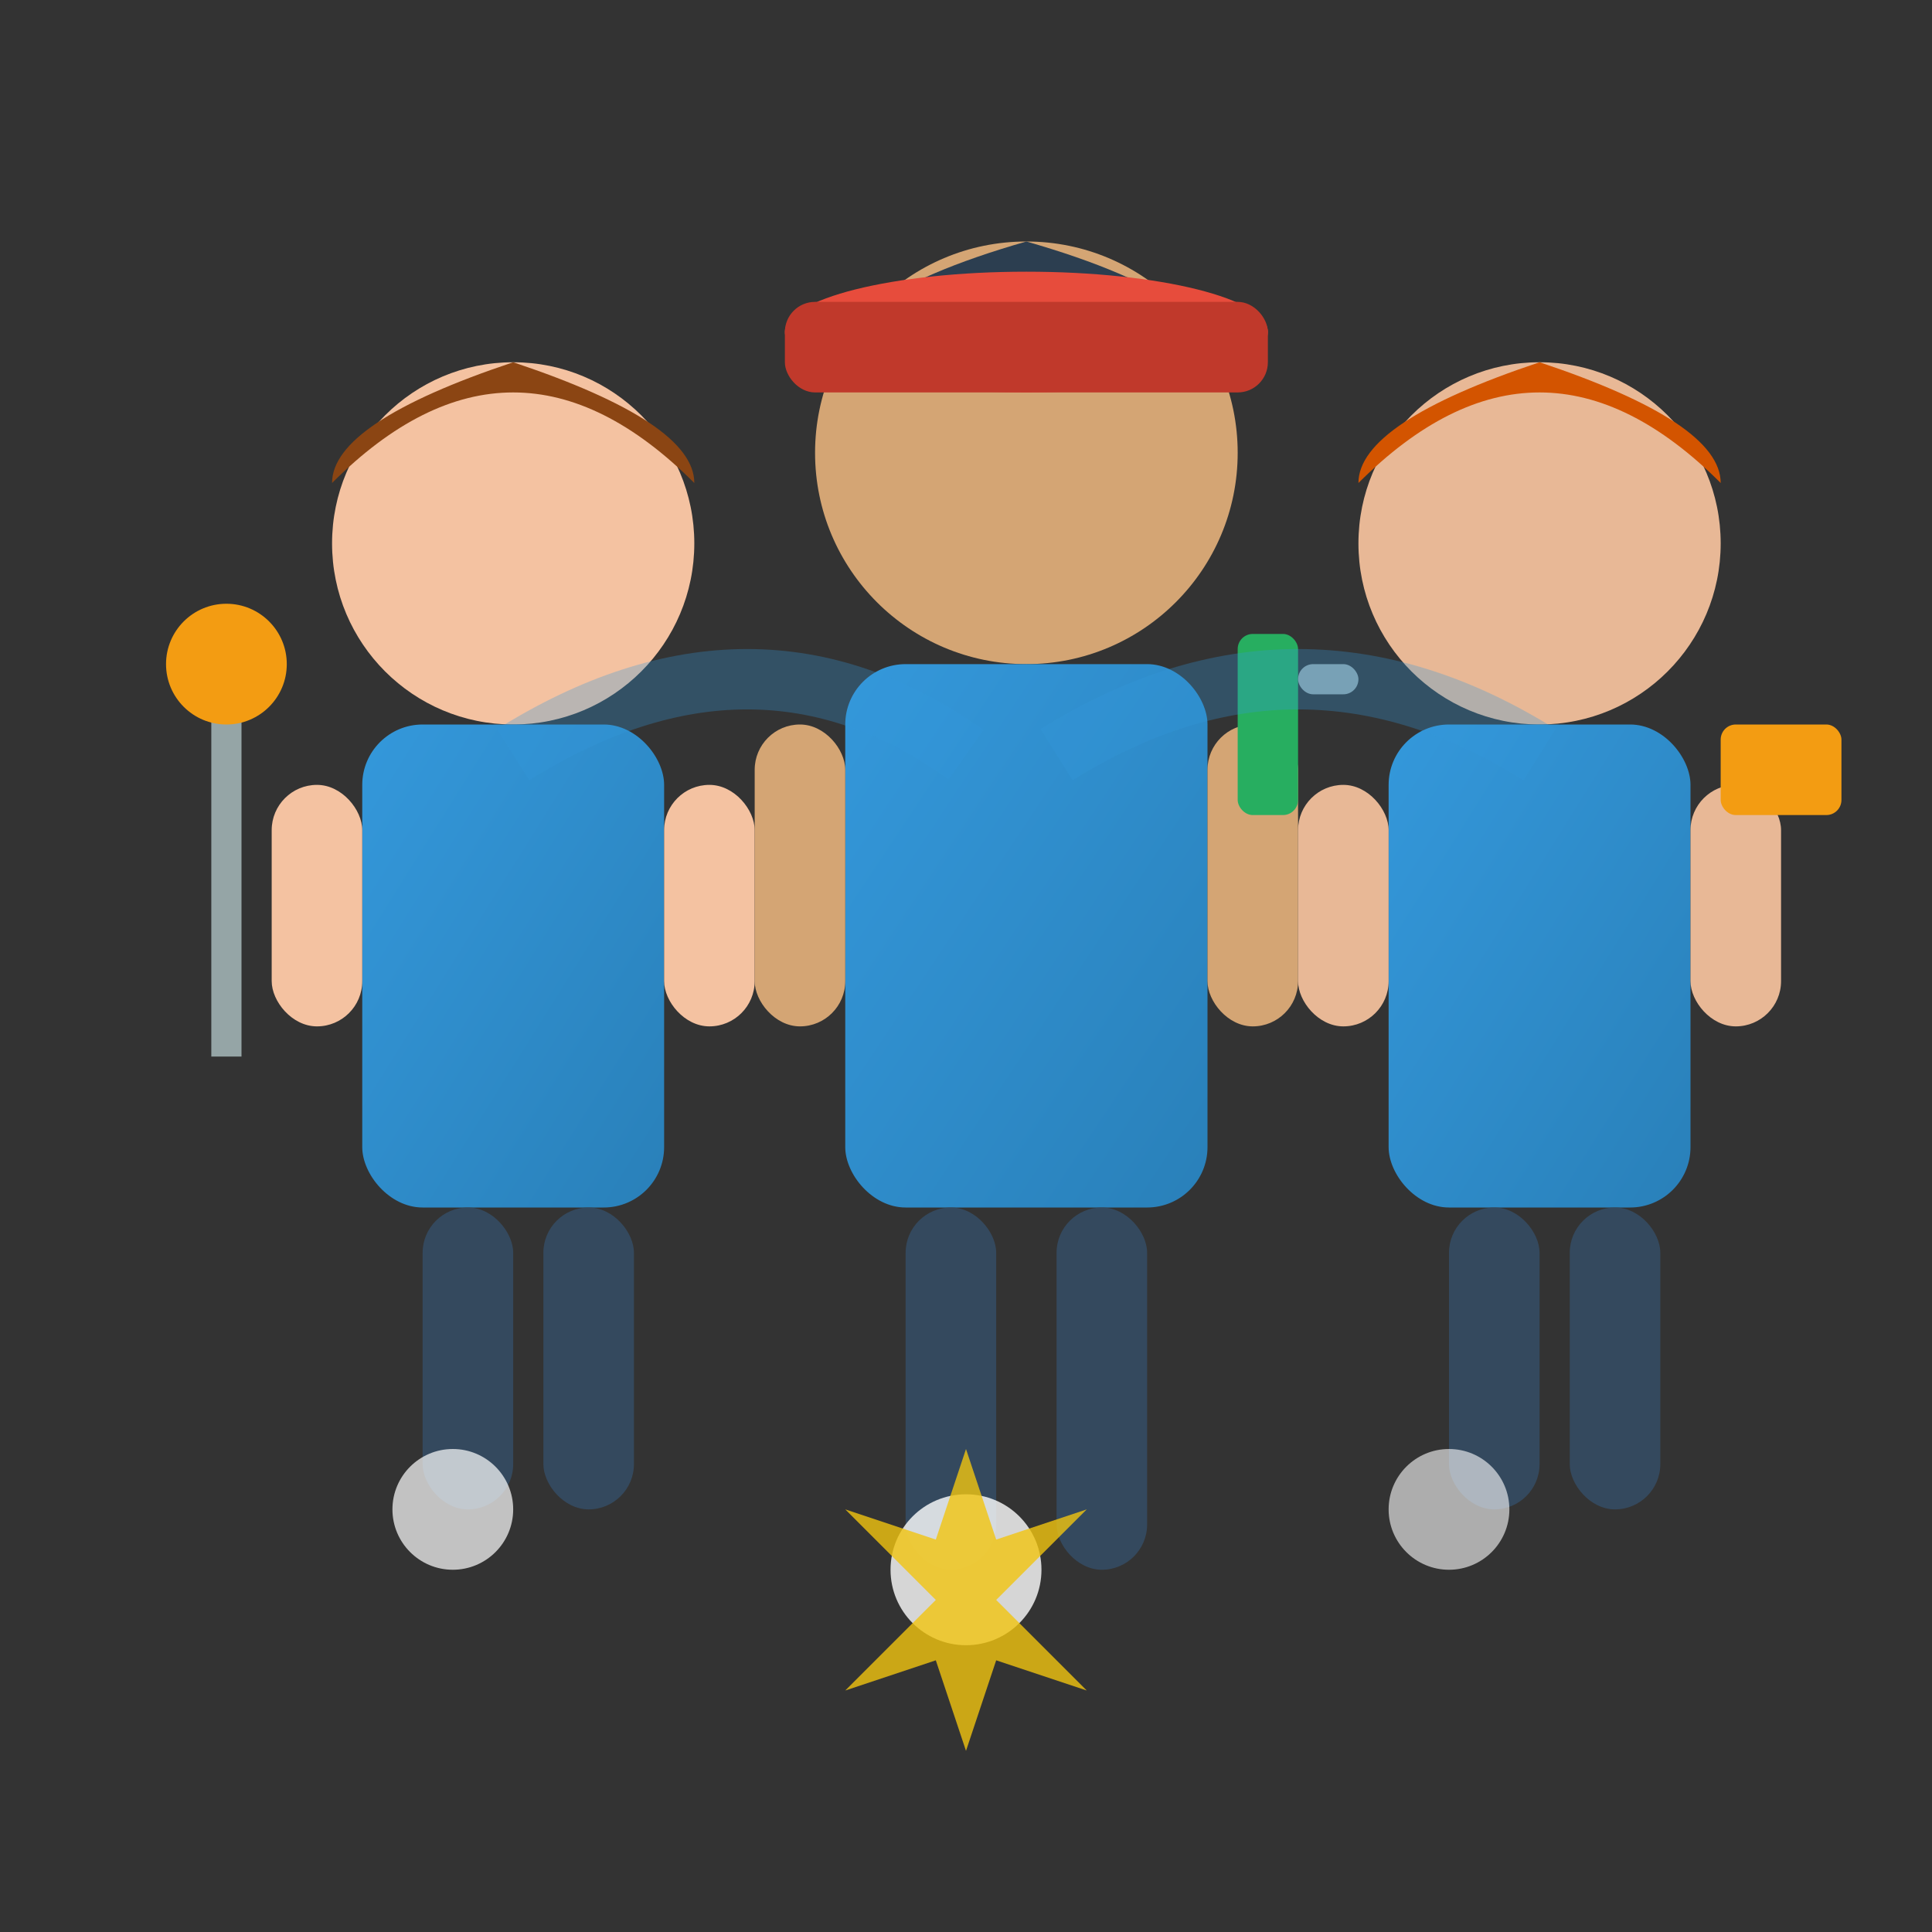
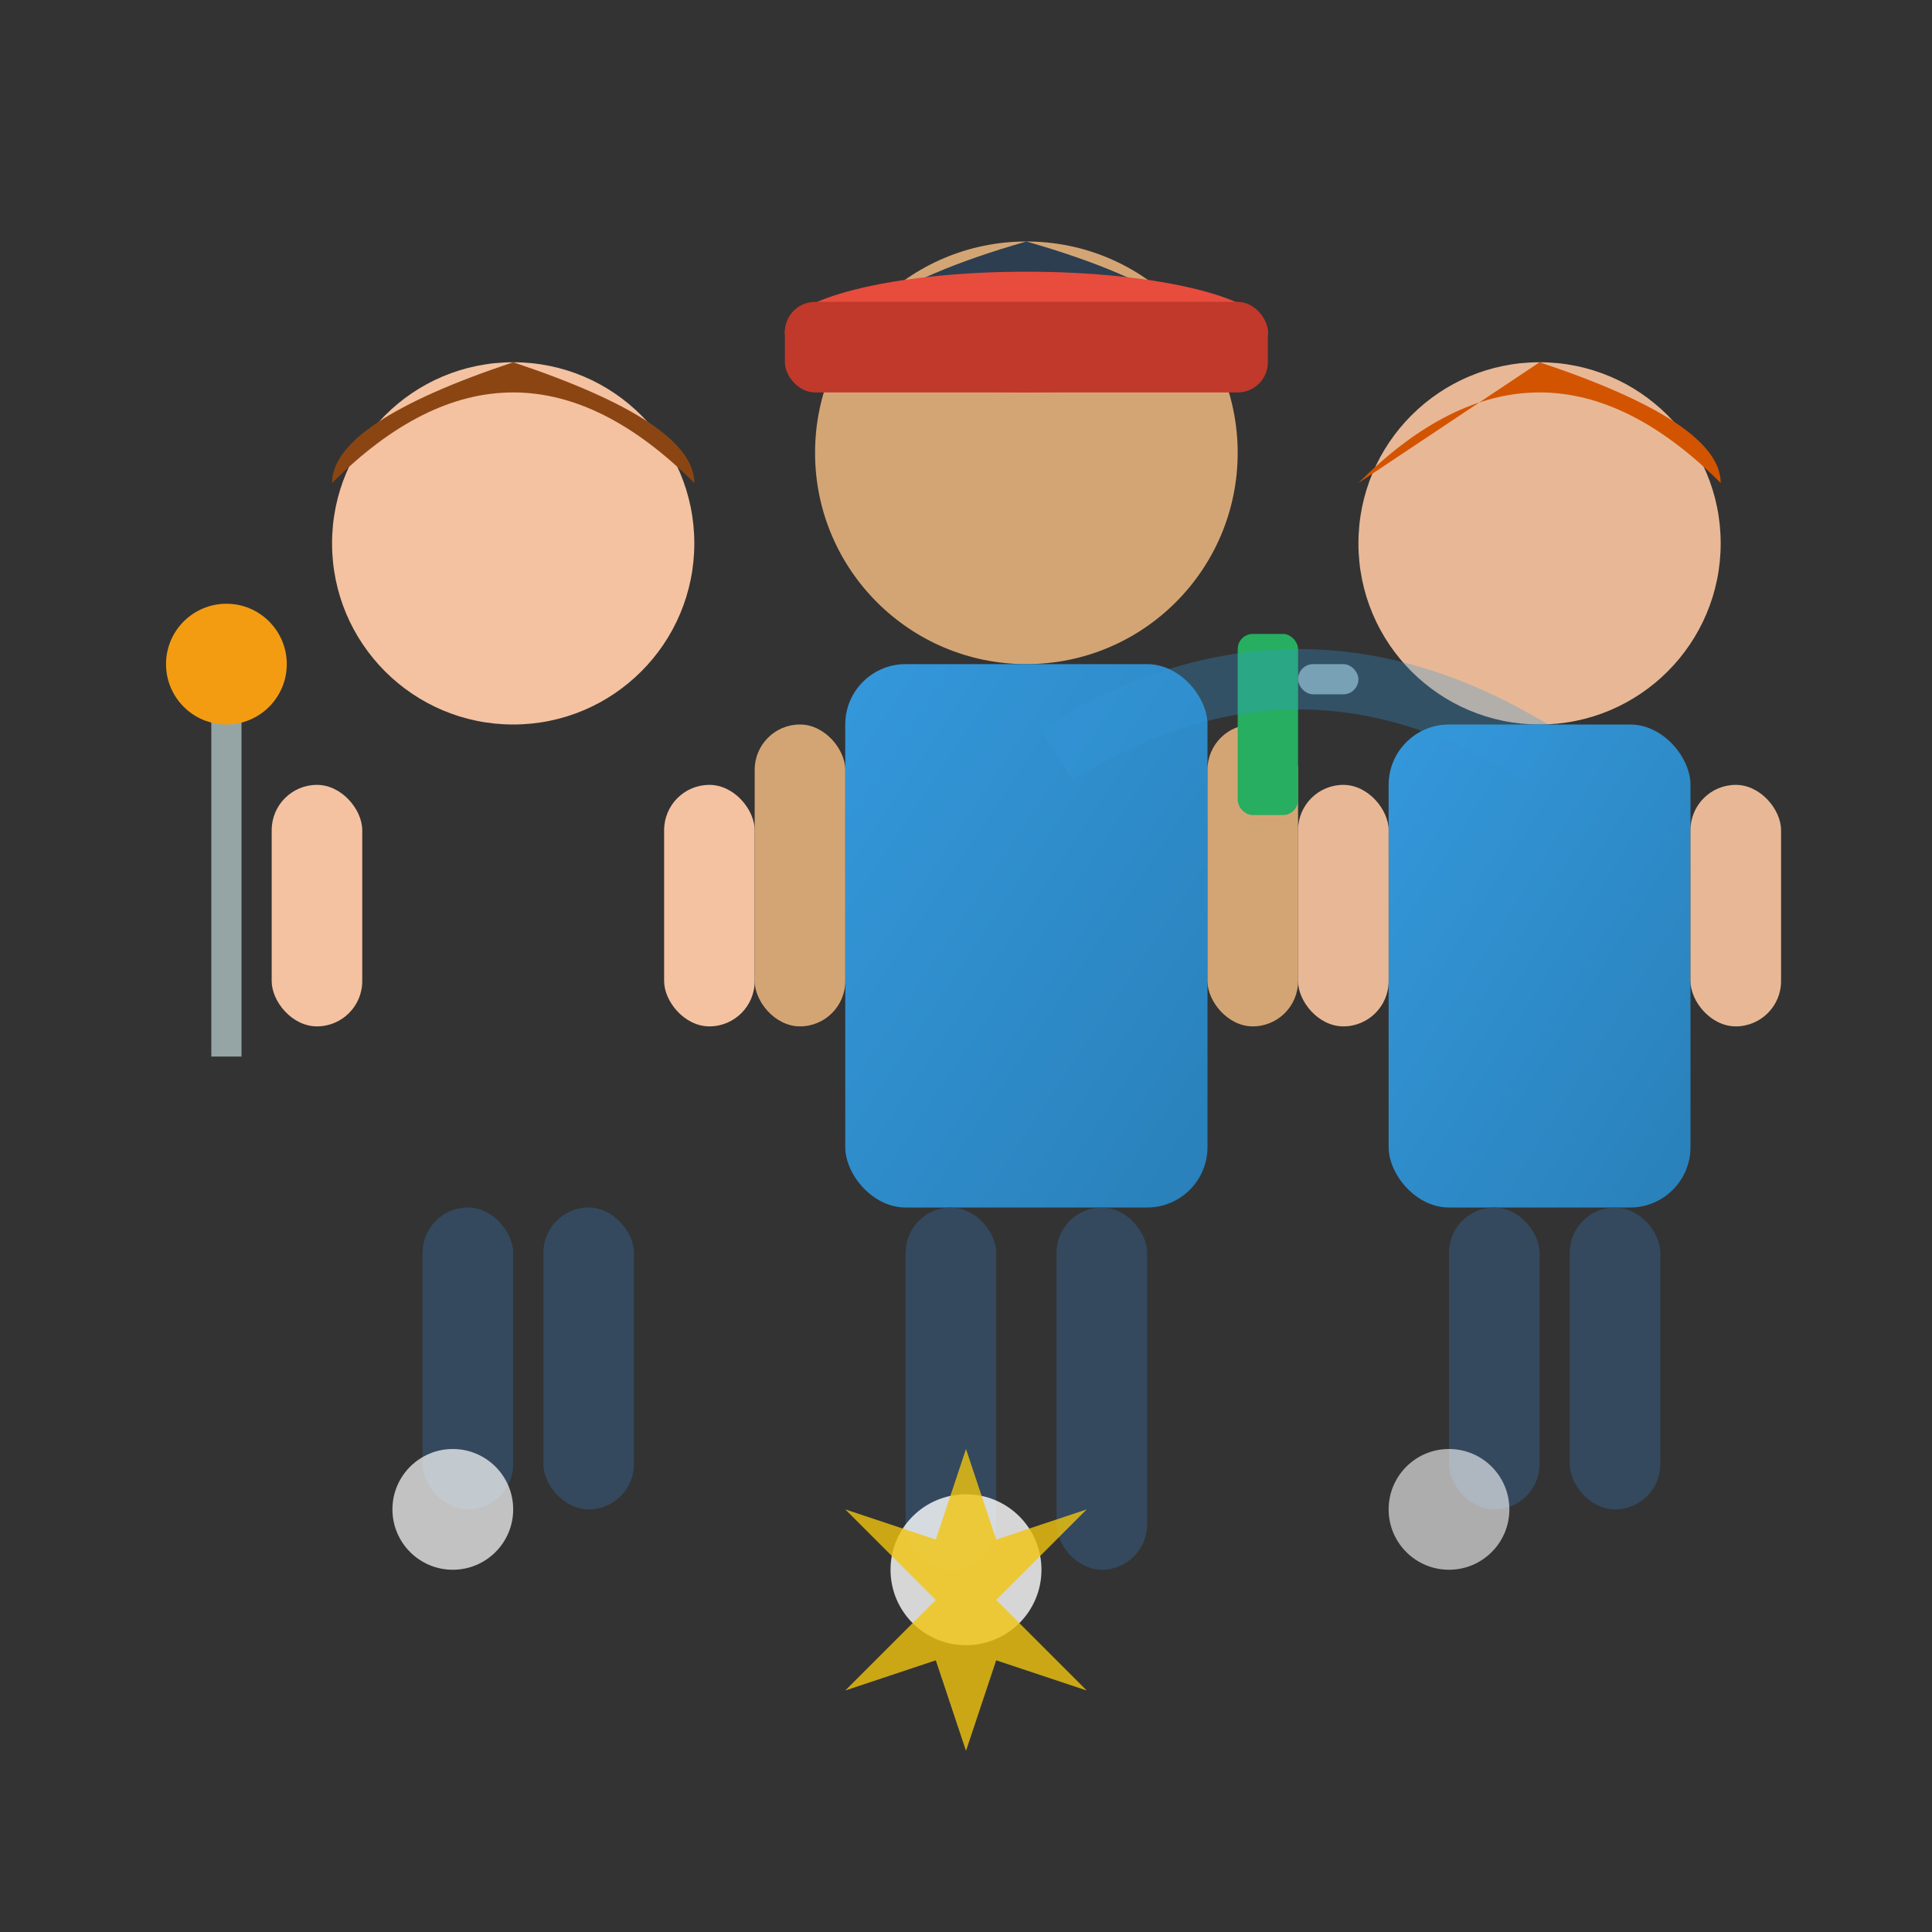
<svg xmlns="http://www.w3.org/2000/svg" viewBox="0 0 64 64" width="64" height="64">
  <rect x="0" y="0" width="64" height="64" fill="#333333" stroke="none" />
  <defs>
    <linearGradient id="teamGrad" x1="0%" y1="0%" x2="100%" y2="100%">
      <stop offset="0%" style="stop-color:#3498db;stop-opacity:1" />
      <stop offset="100%" style="stop-color:#2980b9;stop-opacity:1" />
    </linearGradient>
  </defs>
  <g transform="translate(5, 8)">
    <circle cx="12" cy="10" r="6" fill="#f4c2a1" />
    <path d="M6,8 Q12,2 18,8 Q18,6 12,4 Q6,6 6,8" fill="#8b4513" />
-     <rect x="7" y="16" width="10" height="16" rx="2" fill="url(#teamGrad)" />
    <rect x="4" y="18" width="3" height="8" rx="1.5" fill="#f4c2a1" />
    <rect x="17" y="18" width="3" height="8" rx="1.5" fill="#f4c2a1" />
    <rect x="9" y="32" width="3" height="10" rx="1.5" fill="#34495e" />
    <rect x="13" y="32" width="3" height="10" rx="1.5" fill="#34495e" />
    <rect x="2" y="15" width="1" height="12" fill="#95a5a6" />
    <circle cx="2.5" cy="14" r="2" fill="#f39c12" />
  </g>
  <g transform="translate(22, 5)">
    <circle cx="12" cy="10" r="7" fill="#d4a574" />
    <path d="M5,8 Q12,1 19,8 Q19,5 12,3 Q5,5 5,8" fill="#2c3e50" />
    <rect x="6" y="17" width="12" height="18" rx="2" fill="url(#teamGrad)" />
    <rect x="3" y="19" width="3" height="10" rx="1.5" fill="#d4a574" />
    <rect x="18" y="19" width="3" height="10" rx="1.5" fill="#d4a574" />
    <rect x="8" y="35" width="3" height="12" rx="1.5" fill="#34495e" />
    <rect x="13" y="35" width="3" height="12" rx="1.5" fill="#34495e" />
    <ellipse cx="12" cy="6" rx="8" ry="2" fill="#e74c3c" />
    <rect x="4" y="5" width="16" height="3" rx="1" fill="#c0392b" />
    <rect x="19" y="16" width="2" height="6" rx="0.5" fill="#27ae60" />
    <rect x="21" y="17" width="2" height="1" rx="0.5" fill="#95a5a6" />
  </g>
  <g transform="translate(39, 8)">
    <circle cx="12" cy="10" r="6" fill="#e8b896" />
-     <path d="M6,8 Q12,2 18,8 Q18,6 12,4 Q6,6 6,8" fill="#d35400" />
+     <path d="M6,8 Q12,2 18,8 Q18,6 12,4 " fill="#d35400" />
    <rect x="7" y="16" width="10" height="16" rx="2" fill="url(#teamGrad)" />
    <rect x="4" y="18" width="3" height="8" rx="1.5" fill="#e8b896" />
    <rect x="17" y="18" width="3" height="8" rx="1.5" fill="#e8b896" />
    <rect x="9" y="32" width="3" height="10" rx="1.5" fill="#34495e" />
    <rect x="13" y="32" width="3" height="10" rx="1.5" fill="#34495e" />
-     <rect x="18" y="16" width="4" height="3" rx="0.5" fill="#f39c12" />
  </g>
  <circle cx="15" cy="50" r="2" fill="#fff" opacity="0.7" />
  <circle cx="32" cy="52" r="2.5" fill="#fff" opacity="0.8" />
  <circle cx="48" cy="50" r="2" fill="#fff" opacity="0.6" />
-   <path d="M17,25 Q25,20 32,25" stroke="#3498db" stroke-width="2" fill="none" opacity="0.3" />
  <path d="M35,25 Q43,20 51,25" stroke="#3498db" stroke-width="2" fill="none" opacity="0.3" />
  <path d="M32,48 L33,51 L36,50 L33,53 L36,56 L33,55 L32,58 L31,55 L28,56 L31,53 L28,50 L31,51 Z" fill="#f1c40f" opacity="0.8" />
</svg>